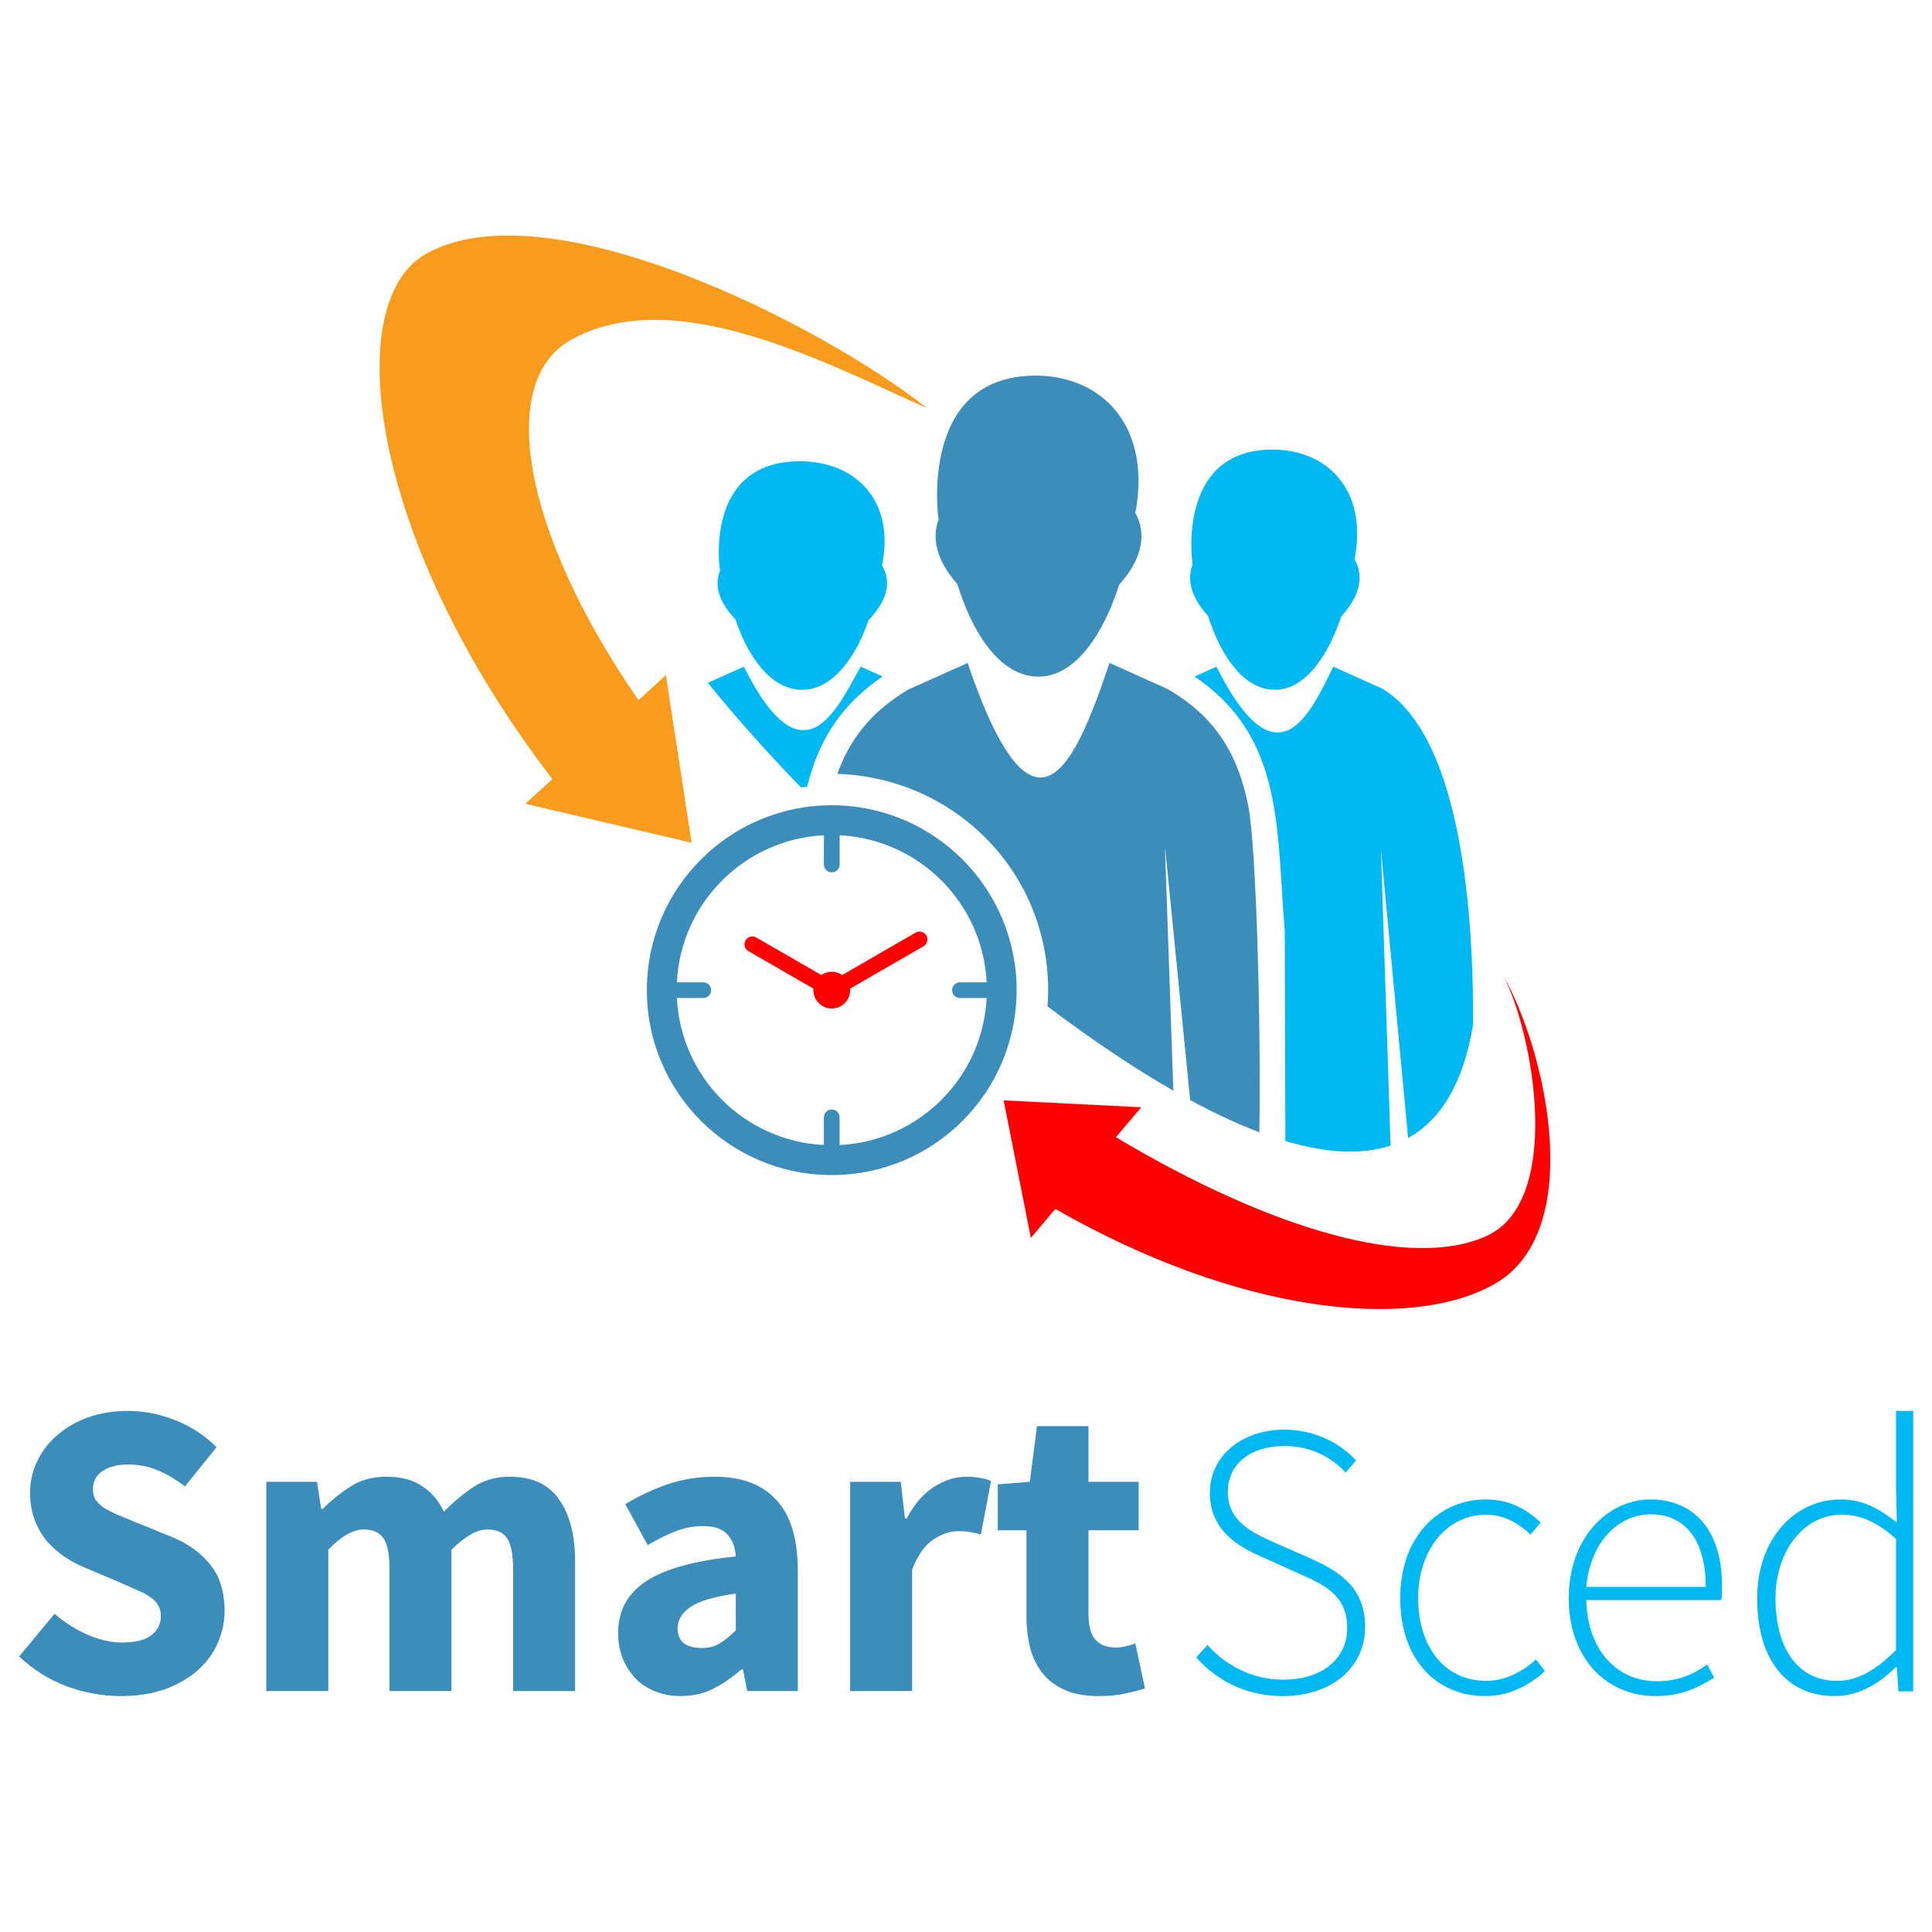
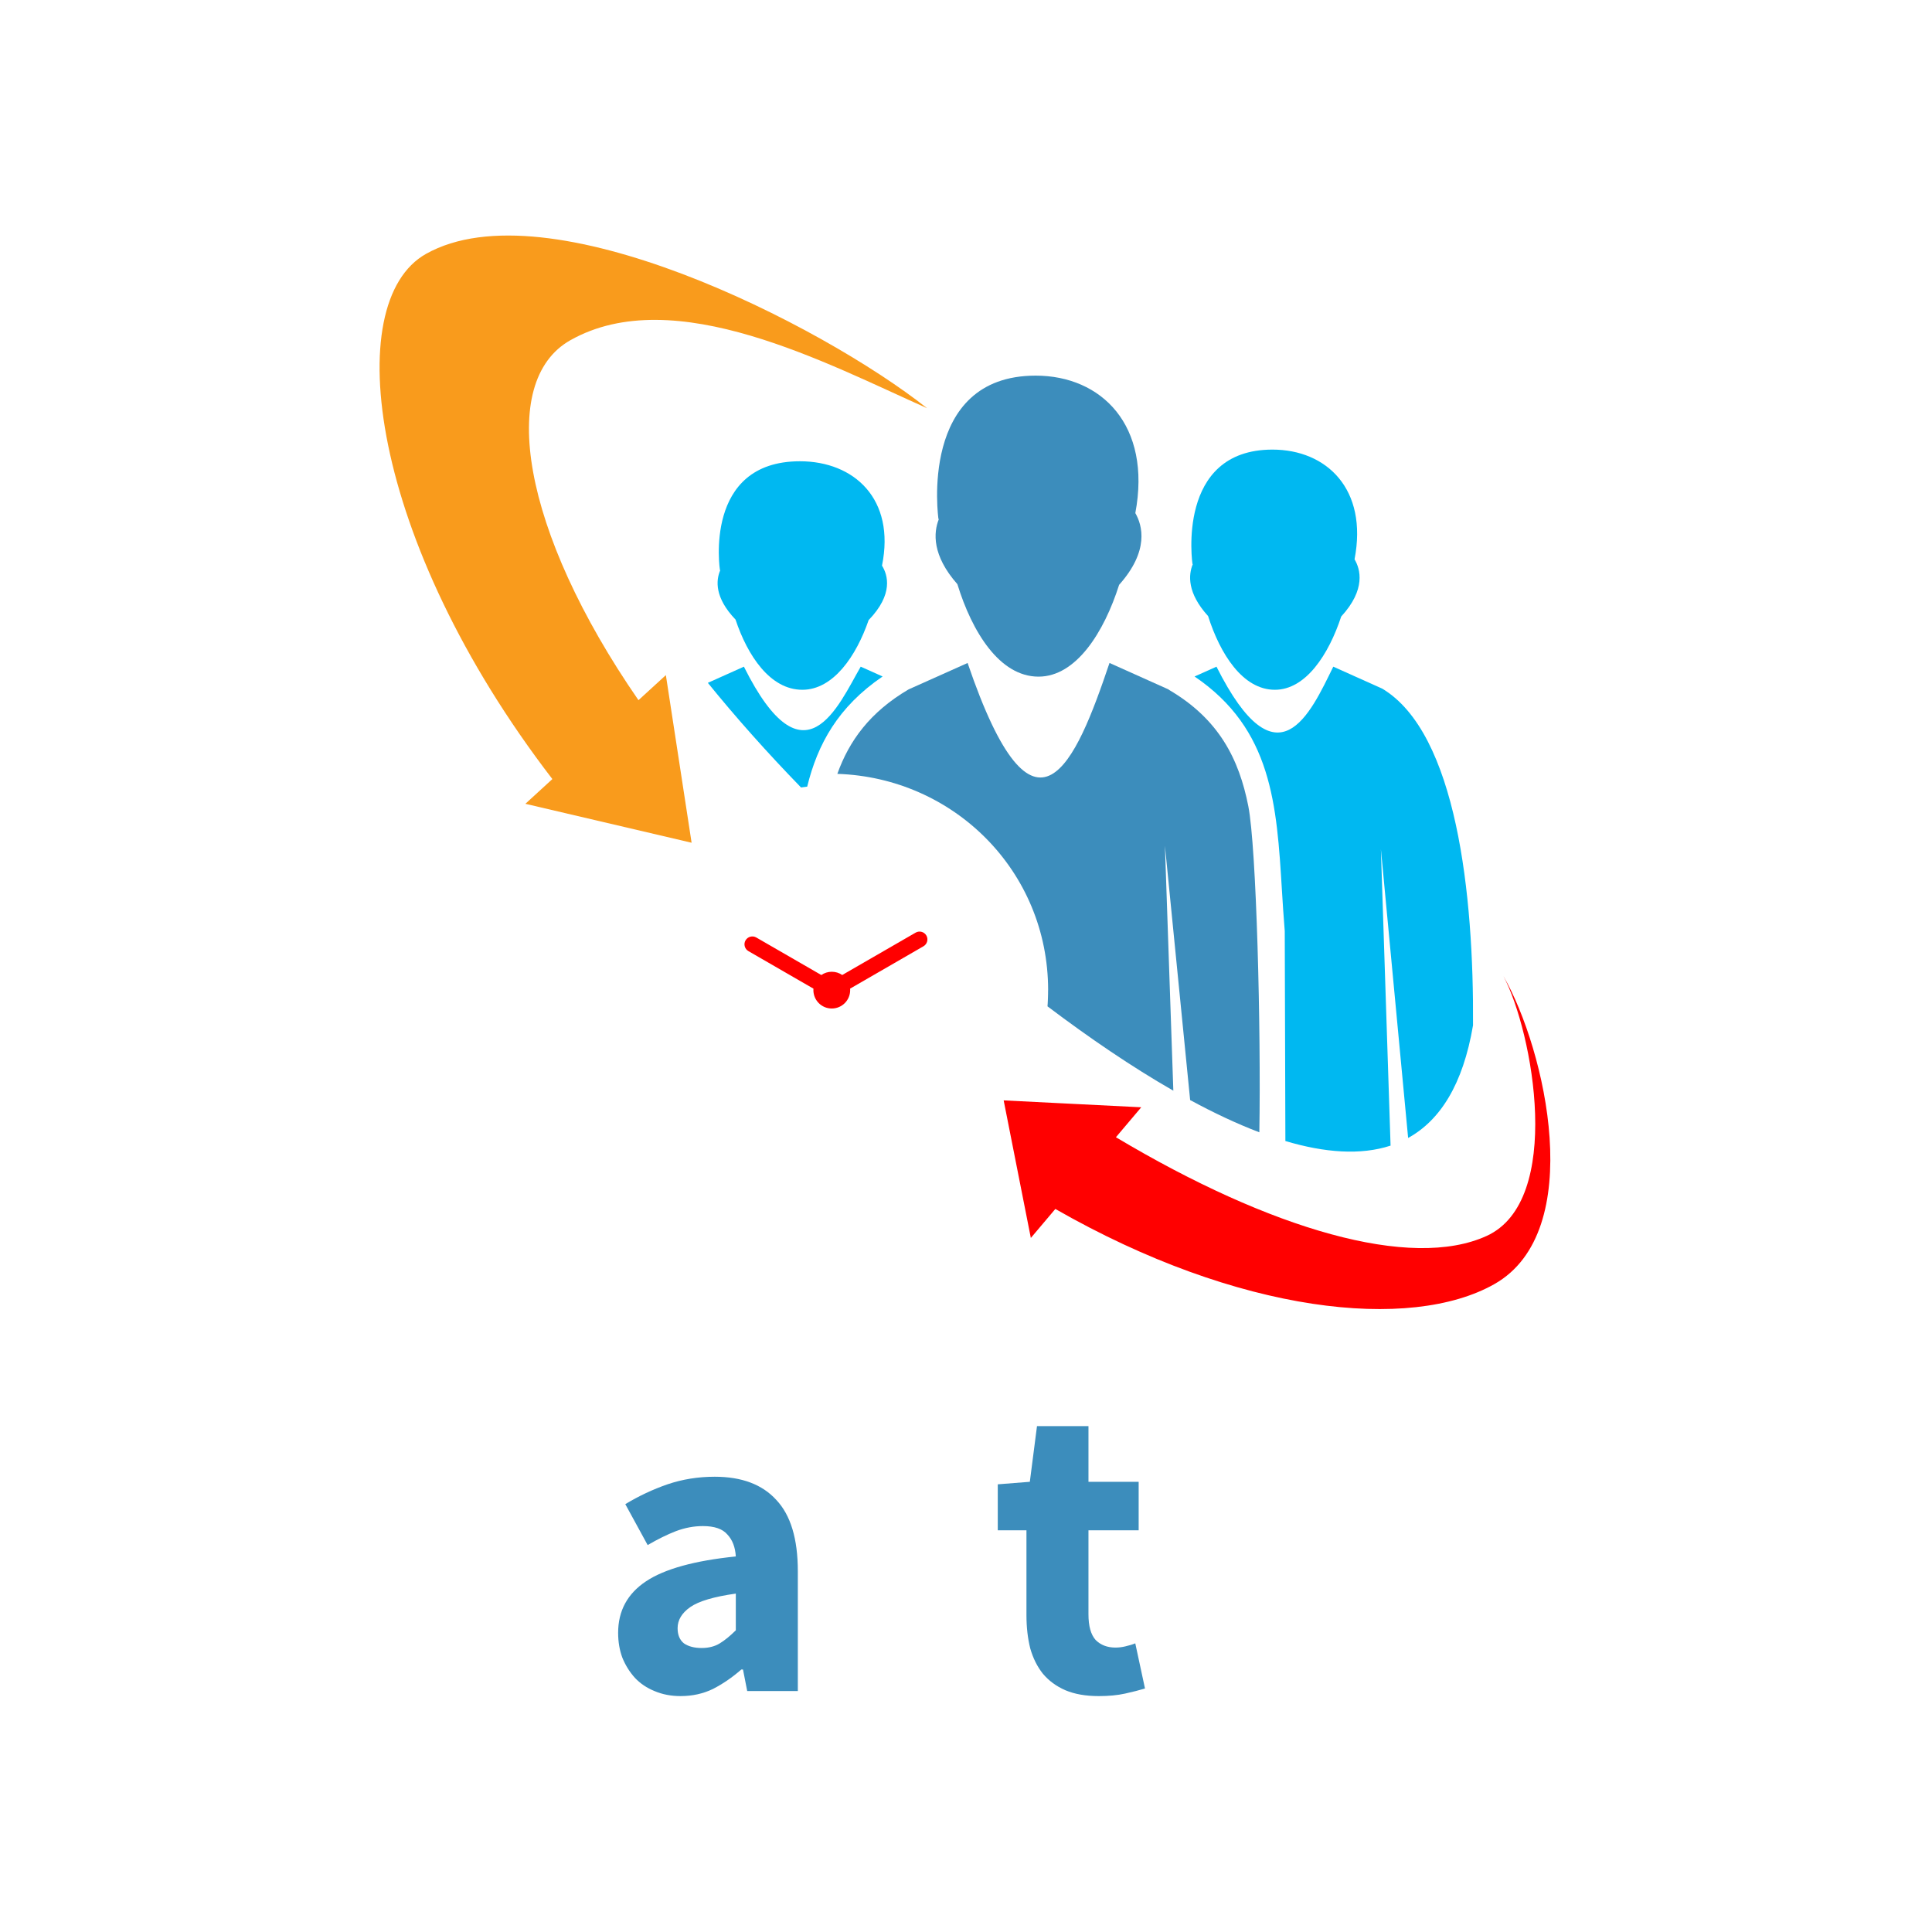
<svg xmlns="http://www.w3.org/2000/svg" xmlns:ns1="http://www.inkscape.org/namespaces/inkscape" xmlns:ns2="http://sodipodi.sourceforge.net/DTD/sodipodi-0.dtd" width="28cm" height="28cm" viewBox="0 0 280 280" version="1.1" id="svg8" ns1:version="1.0.2 (e86c870879, 2021-01-15)" ns2:docname="logo_f.svg">
  <defs id="defs2" />
  <ns2:namedview id="base" pagecolor="#ffffff" bordercolor="#666666" borderopacity="1.0" ns1:pageopacity="0.0" ns1:pageshadow="2" ns1:zoom="0.35" ns1:cx="-312.85714" ns1:cy="560" ns1:document-units="mm" ns1:current-layer="layer1" ns1:document-rotation="0" showgrid="false" units="cm" ns1:pagecheckerboard="true" ns1:window-width="1872" ns1:window-height="1016" ns1:window-x="0" ns1:window-y="0" ns1:window-maximized="1" />
  <g ns1:label="Ebene 1" ns1:groupmode="layer" id="layer1">
    <g id="g41" transform="matrix(1.18,0,0,1.18,-25.176,-25.176)">
      <g id="g4460" transform="matrix(2.289,0,0,2.289,-754.985,-465.122)" ns1:export-filename="/home/rsickinger/Dokumente/visitenkarten/smartSced.png" ns1:export-xdpi="200.01051" ns1:export-ydpi="200.01051" style="stroke-width:0.116">
        <path d="m 378.62,245.767 c 0.644,1.933 1.857,3.764 3.583,3.764 1.663,0 2.893,-1.81 3.558,-3.739 1.344,-1.389 1.027,-2.426 0.717,-2.922 0.729,-3.58 -1.501,-5.6 -4.402,-5.6 -5.202,0 -4.294,5.841 -4.294,5.841 0.005,0.001 0.013,0.001 0.018,0.002 -0.237,0.55 -0.308,1.475 0.821,2.654" style="fill:#00b8f1;fill-opacity:1;fill-rule:evenodd;stroke:none;stroke-width:0.116" id="path166-7-6-4" ns1:connector-curvature="0" />
        <path d="m 403.975,245.576 c 0.644,2.03 1.857,3.955 3.583,3.955 1.663,0 2.893,-1.903 3.559,-3.93 1.342,-1.459 1.026,-2.55 0.716,-3.071 0.729,-3.764 -1.501,-5.886 -4.403,-5.886 -5.201,0 -4.293,6.141 -4.293,6.141 0.006,0 0.013,0 0.018,0.001 -0.239,0.578 -0.309,1.55 0.82,2.79" style="fill:#00b8f1;fill-opacity:1;fill-rule:evenodd;stroke:none;stroke-width:0.116" id="path168-5-7-3" ns1:connector-curvature="0" />
        <path d="m 386.51,248.817 -1.174,-0.526 c -1.196,2.062 -3.018,6.509 -6.268,0 l -1.935,0.868 c 1.5,1.85 3.171,3.731 5.001,5.614 0.11,-0.015 0.22,-0.03 0.33,-0.044 0.558,-2.281 1.66,-4.287 4.046,-5.911" style="fill:#00b8f1;fill-opacity:1;fill-rule:evenodd;stroke:none;stroke-width:0.116" id="path170-3-5-7" ns1:connector-curvature="0" />
        <path d="m 413.309,249.465 -2.617,-1.174 c -1.225,2.493 -2.99,6.518 -6.267,0 l -1.176,0.527 c 4.16,2.82 4.408,6.872 4.688,11.481 0.041,0.666 0.083,1.347 0.151,2.179 l 0.034,11.265 c 2.114,0.63 4.04,0.772 5.644,0.247 l -0.519,-15.906 1.461,15.495 c 1.712,-0.943 2.942,-2.86 3.482,-6.044 0.048,-6.978 -0.875,-15.69 -4.881,-18.071" style="fill:#00b8f1;fill-opacity:1;fill-rule:evenodd;stroke:none;stroke-width:0.116" id="path172-5-3-1" ns1:connector-curvature="0" />
        <path d="m 401.863,249.517 -3.178,-1.425 c -1.808,5.369 -4,10.611 -7.614,10e-4 l -3.14,1.406 -0.04,0.02 c -2.061,1.215 -3.176,2.752 -3.809,4.524 6.246,0.205 11.309,5.209 11.31,11.605 h -0.003 v 0.066 l -8.7e-4,0.014 v 0.04 l -5e-4,0.014 v 0.055 l -5e-4,0.013 v 0.015 l -5e-4,0.013 v 0.014 l -10e-4,0.014 v 0.014 l -5e-4,0.013 v 0.016 l -5e-4,0.011 v 0.013 l -8.8e-4,0.014 -4.9e-4,0.014 v 0.014 l -5e-4,0.013 -5.1e-4,0.014 -5e-4,0.014 v 0.014 l -10e-4,0.013 -5e-4,0.014 v 0.005 l -5e-4,0.009 -10e-4,0.014 v 0.013 l -3.7e-4,0.014 -5e-4,0.013 -10e-4,0.015 v 0.013 l -10e-4,0.014 -5e-4,0.013 -5e-4,0.014 -10e-4,0.013 -5e-4,0.006 -3.8e-4,0.007 -5e-4,0.014 -5e-4,0.014 -10e-4,0.013 -5e-4,0.014 -0.001,0.028 -8.7e-4,0.013 -5e-4,0.014 -0.002,0.014 -5e-4,0.014 -5e-4,0.006 v 0.005 l -0.002,0.015 -5e-4,0.013 -8.8e-4,0.014 -10e-4,0.013 -0.001,0.014 -10e-4,0.014 -0.001,0.013 -8.7e-4,0.014 c 2.232,1.685 4.522,3.249 6.752,4.526 l -0.451,-13.143 1.353,13.646 c 1.27,0.688 2.515,1.275 3.713,1.73 0.093,-5.513 -0.153,-15.277 -0.593,-17.506 -0.497,-2.515 -1.573,-4.67 -4.269,-6.242" style="fill:#3c8dbc;fill-opacity:1;fill-rule:evenodd;stroke:none;stroke-width:0.116" id="path174-6-5-2" ns1:connector-curvature="0" />
        <path d="m 390.524,243.869 c 0.783,2.544 2.256,4.957 4.353,4.957 2.021,0 3.516,-2.386 4.324,-4.926 1.631,-1.829 1.247,-3.195 0.87,-3.849 0.886,-4.716 -1.822,-7.376 -5.348,-7.376 -6.318,0 -5.216,7.695 -5.216,7.695 0.007,10e-4 0.016,10e-4 0.022,0.002 -0.29,0.724 -0.375,1.942 0.996,3.496" style="fill:#3c8dbc;fill-opacity:1;fill-rule:evenodd;stroke:none;stroke-width:0.116" id="path176-2-6-2" ns1:connector-curvature="0" />
-         <path d="m 384.203,273.959 v -1.484 c 0,-0.236 -0.187,-0.425 -0.423,-0.425 -0.233,0 -0.421,0.189 -0.421,0.425 v 1.484 c -4.263,-0.216 -7.674,-3.624 -7.887,-7.889 h 1.417 c 0.234,0 0.423,-0.189 0.423,-0.421 0,-0.234 -0.189,-0.422 -0.423,-0.422 h -1.417 c 0.213,-4.265 3.626,-7.676 7.892,-7.89 0,0.008 -0.003,0.013 -0.003,0.02 v 1.55 c 0,0.234 0.188,0.422 0.422,0.422 0.235,0 0.423,-0.189 0.423,-0.422 v -1.55 c 0,-0.008 -0.002,-0.013 -0.002,-0.02 4.262,0.214 7.676,3.625 7.889,7.89 h -1.431 c -0.233,0 -0.422,0.189 -0.422,0.422 0,0.234 0.189,0.421 0.422,0.421 h 1.43 c -0.215,4.265 -3.624,7.673 -7.888,7.889 z m -0.423,-18.231 c -2.739,0 -5.22,1.11 -7.013,2.904 -1.796,1.795 -2.906,4.276 -2.906,7.018 0,2.739 1.11,5.219 2.904,7.014 l 0.001,-10e-4 c 1.794,1.796 4.275,2.906 7.013,2.906 2.741,0 5.222,-1.11 7.018,-2.906 1.793,-1.792 2.903,-4.272 2.903,-7.013 h 0.002 c 0,-2.739 -1.113,-5.22 -2.908,-7.018 -1.795,-1.794 -4.276,-2.904 -7.015,-2.904 v 0" style="fill:#3c8dbc;fill-opacity:1;fill-rule:evenodd;stroke:none;stroke-width:0.116" id="path178-9-2-0" ns1:connector-curvature="0" />
        <path d="m 368.79,254.321 c -9.832,-12.794 -11.406,-25.579 -6.779,-28.179 6.529,-3.669 21.183,3.777 26.886,8.28 -5.311,-2.356 -13.566,-6.806 -19.151,-3.641 -3.899,2.21 -2.62,10.209 3.665,19.308 l 1.47,-1.345 1.381,8.994 -8.919,-2.089 1.448,-1.327" style="fill:#f99b1c;fill-opacity:1;fill-rule:evenodd;stroke:none;stroke-width:0.116" id="path180-1-9-2" ns1:connector-curvature="0" />
        <path d="m 419.339,281.419 c -4.502,2.549 -13.718,1.604 -23.56,-4.031 l -1.315,1.556 -1.458,-7.381 7.382,0.37 -1.359,1.607 c 8.305,4.956 15.833,7.151 19.893,5.295 4.134,-1.887 2.495,-10.921 0.9,-13.94 2.256,3.94 4.51,13.694 -0.484,16.524" style="fill:#ff0000;fill-opacity:1;fill-rule:evenodd;stroke:none;stroke-width:0.116" id="path182-2-1-1" ns1:connector-curvature="0" />
        <path d="m 379.155,262.977 h 9.9e-4 c 0.115,-0.201 0.374,-0.271 0.576,-0.155 l 3.489,2.014 c 0.16,-0.11 0.353,-0.175 0.562,-0.175 0.209,0 0.402,0.064 0.561,0.174 l 3.939,-2.274 c 0.201,-0.116 0.46,-0.046 0.576,0.155 v 0 c 0.116,0.201 0.046,0.46 -0.154,0.576 l -3.938,2.274 0.003,0.081 c 0,0.545 -0.442,0.986 -0.987,0.986 -0.544,0 -0.986,-0.441 -0.986,-0.986 l 0.003,-0.079 -3.49,-2.015 c -0.201,-0.116 -0.271,-0.375 -0.155,-0.576" style="fill:#ff0000;fill-opacity:1;fill-rule:evenodd;stroke:none;stroke-width:0.116" id="path184-7-2-7" ns1:connector-curvature="0" />
      </g>
-       <path ns1:connector-curvature="0" id="path164-6-0-1" style="fill:#00b8f1;fill-opacity:1;fill-rule:evenodd;stroke:none;stroke-width:0.265" d="m 239.402,217.623 c 0,-5.797 3.497,-10.252 8.097,-10.252 2.253,0 4.264,0.812 6.708,2.969 v 13.656 c -2.443,2.443 -4.695,3.784 -7.235,3.784 -4.886,0 -7.57,-4.071 -7.57,-10.157 z m -2.251,0 c 0,7.762 3.737,12.026 9.535,12.026 3.067,0 5.605,-1.678 7.475,-3.546 h 0.144 l 0.192,2.97 h 1.819 v -34.447 h -2.108 v 9.486 l 0.097,4.214 c -2.3,-1.771 -4.169,-2.825 -6.948,-2.825 -5.462,0 -10.205,4.695 -10.205,12.121 v 0 z m -20.985,-1.389 c 0.478,-5.51 3.976,-8.913 7.905,-8.913 4.121,0 6.756,3.019 6.756,8.913 z m -2.156,1.389 c 0,7.521 4.745,12.026 10.637,12.026 3.354,0 5.414,-1.151 7.235,-2.253 l -0.862,-1.628 c -1.726,1.246 -3.691,2.06 -6.181,2.06 -5.175,0 -8.576,-4.169 -8.672,-9.965 h 16.577 c 0.095,-0.575 0.095,-1.151 0.095,-1.724 0,-6.756 -3.352,-10.637 -8.816,-10.637 -5.125,0 -10.013,4.6 -10.013,12.121 v 0 z m -20.697,0 c 0,7.617 4.504,12.026 10.445,12.026 2.922,0 5.366,-1.294 7.33,-3.067 l -1.102,-1.438 c -1.58,1.438 -3.689,2.635 -6.132,2.635 -5.032,0 -8.337,-4.121 -8.337,-10.157 0,-6.084 3.641,-10.252 8.337,-10.252 2.252,0 3.976,1.052 5.462,2.443 l 1.246,-1.488 c -1.533,-1.438 -3.593,-2.825 -6.756,-2.825 -5.606,0 -10.493,4.406 -10.493,12.121 z m -25.057,7.283 c 2.491,2.777 6.037,4.743 10.635,4.743 6.133,0 10.11,-3.641 10.11,-8.48 0,-4.84 -3.114,-6.804 -6.613,-8.385 l -4.79,-2.106 c -2.299,-1.056 -5.463,-2.443 -5.463,-6.086 0,-3.451 2.78,-5.654 6.947,-5.654 3.163,0 5.703,1.294 7.522,3.257 l 1.293,-1.484 c -1.915,-2.06 -4.982,-3.784 -8.816,-3.784 -5.221,0 -9.151,3.209 -9.151,7.762 0,4.695 3.642,6.658 6.373,7.857 l 4.792,2.156 c 3.114,1.389 5.701,2.683 5.701,6.611 0,3.737 -3.067,6.324 -7.859,6.324 -3.688,0 -6.995,-1.676 -9.295,-4.264 l -1.388,1.534 v 0" ns1:export-filename="/home/rsickinger/Dokumente/visitenkarten/smartSced.png" ns1:export-xdpi="200.01051" ns1:export-ydpi="200.01051" />
-       <path d="m 36.17,229.649 q -3.316,0 -6.632,-1.192 -3.264,-1.243 -5.854,-3.678 l 4.352,-5.233 q 1.813,1.554 3.989,2.539 2.228,0.984 4.352,0.984 2.383,0 3.523,-0.881 1.192,-0.881 1.192,-2.383 0,-0.777 -0.363,-1.347 -0.311,-0.57 -0.984,-0.984 -0.622,-0.466 -1.554,-0.829 -0.881,-0.414 -1.969,-0.881 l -4.404,-1.865 q -1.295,-0.518 -2.539,-1.347 -1.192,-0.829 -2.176,-1.917 -0.933,-1.14 -1.502,-2.59 -0.57,-1.502 -0.57,-3.368 0,-2.072 0.881,-3.886 0.881,-1.865 2.487,-3.212 1.606,-1.399 3.782,-2.176 2.228,-0.777 4.87,-0.777 2.953,0 5.803,1.14 2.901,1.14 5.077,3.316 l -3.886,4.818 q -1.658,-1.295 -3.316,-1.969 -1.658,-0.725 -3.678,-0.725 -1.969,0 -3.16,0.829 -1.14,0.777 -1.14,2.228 0,0.777 0.363,1.347 0.414,0.518 1.088,0.984 0.725,0.414 1.658,0.829 0.933,0.363 2.021,0.829 l 4.352,1.762 q 3.109,1.243 4.87,3.419 1.813,2.176 1.813,5.751 0,2.124 -0.881,4.041 -0.829,1.865 -2.487,3.316 -1.606,1.399 -3.989,2.28 -2.383,0.829 -5.388,0.829 z" style="font-style:normal;font-variant:normal;font-weight:bold;font-stretch:normal;font-size:51.809px;line-height:1.25;font-family:'Source Sans Pro';-inkscape-font-specification:'Source Sans Pro Bold';letter-spacing:0px;word-spacing:0px;fill:#3c8dbc;fill-opacity:1;stroke:none;stroke-width:0.265px;stroke-linecap:butt;stroke-linejoin:miter;stroke-opacity:1" id="path1565" ns1:export-xdpi="200.01051" ns1:export-ydpi="200.01051" />
-       <path d="m 54.044,229.027 v -25.697 h 6.217 l 0.518,3.316 h 0.207 q 1.606,-1.606 3.419,-2.746 1.813,-1.192 4.352,-1.192 2.746,0 4.404,1.14 1.71,1.088 2.694,3.16 1.71,-1.762 3.575,-3.005 1.917,-1.295 4.507,-1.295 4.145,0 6.062,2.798 1.969,2.746 1.969,7.564 v 15.957 h -7.616 v -14.973 q 0,-2.798 -0.777,-3.834 -0.725,-1.036 -2.383,-1.036 -1.917,0 -4.404,2.487 v 17.356 h -7.616 v -14.973 q 0,-2.798 -0.777,-3.834 -0.725,-1.036 -2.383,-1.036 -1.969,0 -4.352,2.487 v 17.356 z" style="font-style:normal;font-variant:normal;font-weight:bold;font-stretch:normal;font-size:51.809px;line-height:1.25;font-family:'Source Sans Pro';-inkscape-font-specification:'Source Sans Pro Bold';letter-spacing:0px;word-spacing:0px;fill:#3c8dbc;fill-opacity:1;stroke:none;stroke-width:0.265px;stroke-linecap:butt;stroke-linejoin:miter;stroke-opacity:1" id="path1567" ns1:export-xdpi="200.01051" ns1:export-ydpi="200.01051" />
      <path d="m 104.921,229.649 q -1.762,0 -3.212,-0.622 -1.399,-0.57 -2.383,-1.606 -0.984,-1.088 -1.554,-2.487 -0.518,-1.399 -0.518,-3.057 0,-4.041 3.419,-6.321 3.419,-2.28 11.035,-3.057 -0.104,-1.71 -1.036,-2.694 -0.881,-1.036 -3.005,-1.036 -1.658,0 -3.316,0.622 -1.606,0.622 -3.471,1.71 l -2.746,-5.025 q 2.487,-1.502 5.181,-2.435 2.746,-0.933 5.803,-0.933 4.974,0 7.564,2.849 2.642,2.798 2.642,8.756 v 14.714 h -6.217 l -0.518,-2.642 h -0.207 q -1.658,1.451 -3.471,2.383 -1.813,0.881 -3.989,0.881 z m 2.59,-5.906 q 1.295,0 2.228,-0.57 0.933,-0.57 1.969,-1.606 v -4.507 q -4.041,0.57 -5.595,1.658 -1.554,1.088 -1.554,2.59 0,1.243 0.777,1.865 0.829,0.57 2.176,0.57 z" style="font-style:normal;font-variant:normal;font-weight:bold;font-stretch:normal;font-size:51.809px;line-height:1.25;font-family:'Source Sans Pro';-inkscape-font-specification:'Source Sans Pro Bold';letter-spacing:0px;word-spacing:0px;fill:#3c8dbc;fill-opacity:1;stroke:none;stroke-width:0.265px;stroke-linecap:butt;stroke-linejoin:miter;stroke-opacity:1" id="path1569" ns1:export-xdpi="200.01051" ns1:export-ydpi="200.01051" />
-       <path d="m 125.748,229.027 v -25.697 h 6.217 l 0.518,4.507 h 0.207 q 1.399,-2.642 3.368,-3.886 1.969,-1.243 3.937,-1.243 1.088,0 1.762,0.155 0.725,0.104 1.295,0.363 l -1.243,6.58 q -0.725,-0.207 -1.347,-0.311 -0.622,-0.104 -1.451,-0.104 -1.451,0 -3.057,1.036 -1.554,1.036 -2.59,3.678 v 14.921 z" style="font-style:normal;font-variant:normal;font-weight:bold;font-stretch:normal;font-size:51.809px;line-height:1.25;font-family:'Source Sans Pro';-inkscape-font-specification:'Source Sans Pro Bold';letter-spacing:0px;word-spacing:0px;fill:#3c8dbc;fill-opacity:1;stroke:none;stroke-width:0.265px;stroke-linecap:butt;stroke-linejoin:miter;stroke-opacity:1" id="path1571" ns1:export-xdpi="200.01051" ns1:export-ydpi="200.01051" />
      <path d="m 156.263,229.649 q -2.383,0 -4.093,-0.725 -1.658,-0.725 -2.746,-2.021 -1.036,-1.295 -1.554,-3.109 -0.466,-1.865 -0.466,-4.093 v -10.414 h -3.523 v -5.647 l 3.937,-0.311 0.881,-6.839 h 6.321 v 6.839 h 6.165 v 5.958 h -6.165 V 219.598 q 0,2.176 0.881,3.16 0.933,0.933 2.435,0.933 0.622,0 1.243,-0.155 0.674,-0.155 1.192,-0.363 l 1.192,5.544 q -1.036,0.311 -2.435,0.622 -1.399,0.311 -3.264,0.311 z" style="font-style:normal;font-variant:normal;font-weight:bold;font-stretch:normal;font-size:51.809px;line-height:1.25;font-family:'Source Sans Pro';-inkscape-font-specification:'Source Sans Pro Bold';letter-spacing:0px;word-spacing:0px;fill:#3c8dbc;fill-opacity:1;stroke:none;stroke-width:0.265px;stroke-linecap:butt;stroke-linejoin:miter;stroke-opacity:1" id="path1573" ns1:export-xdpi="200.01051" ns1:export-ydpi="200.01051" />
    </g>
  </g>
</svg>